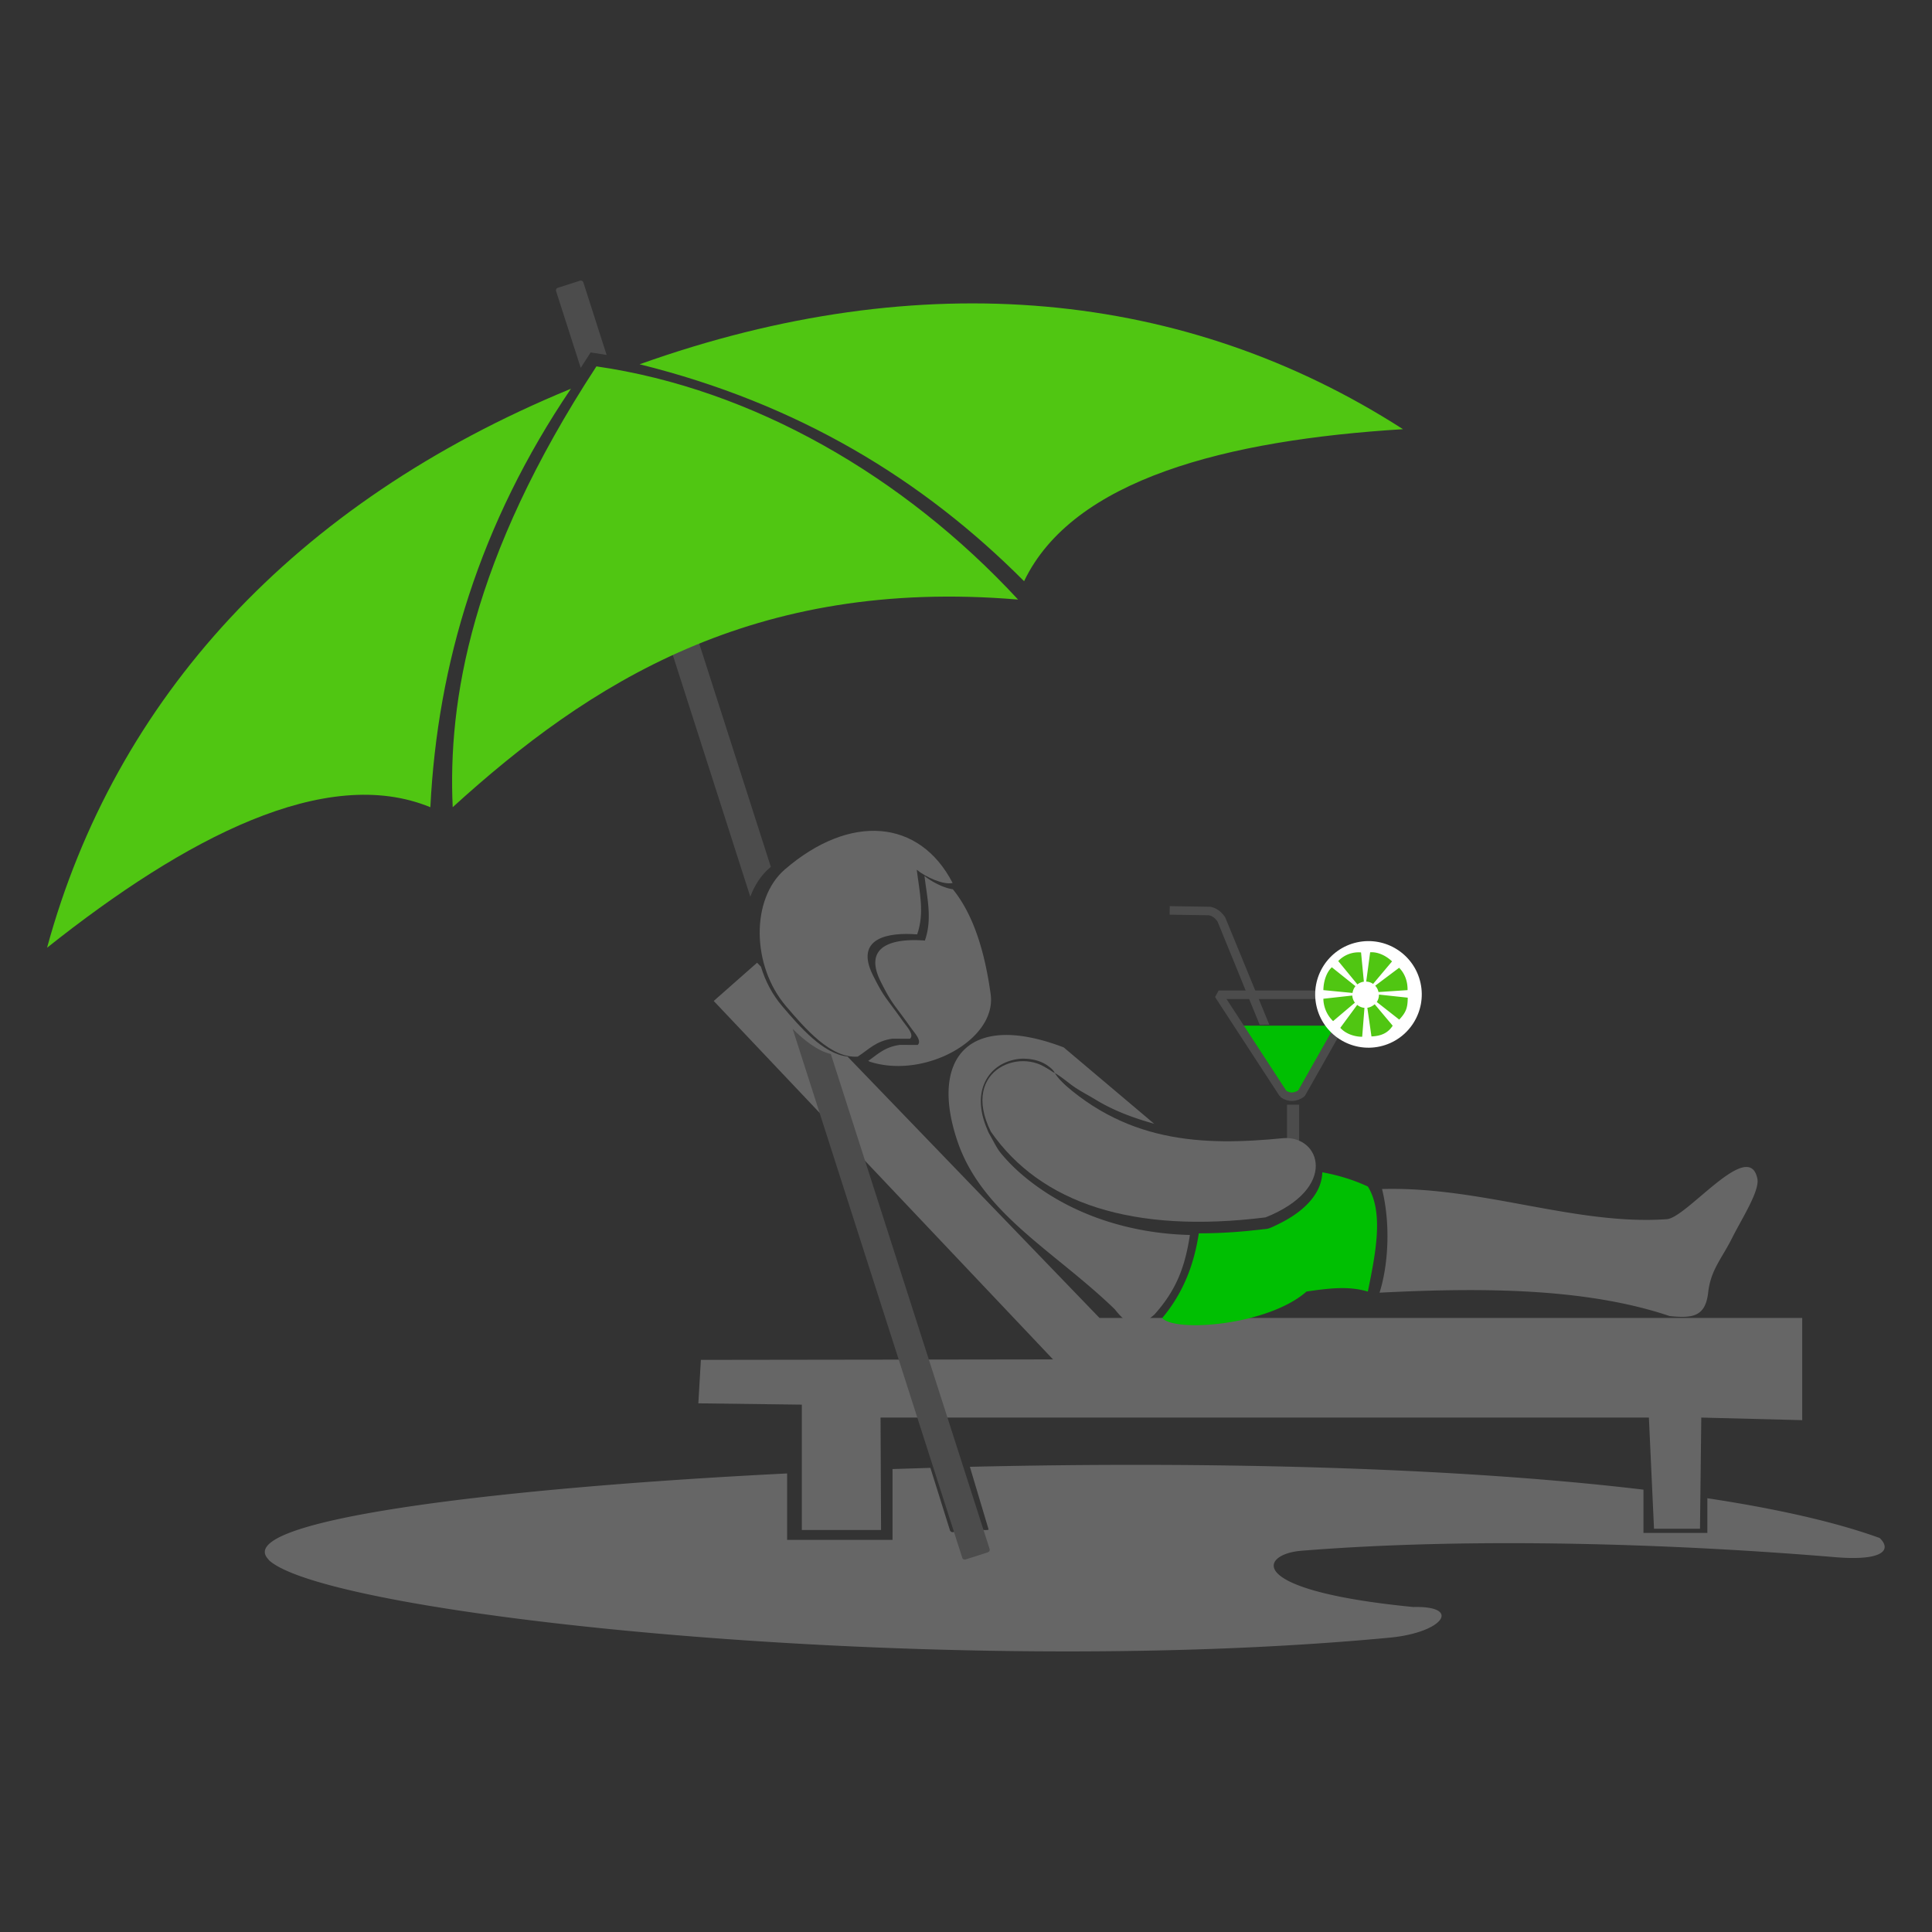
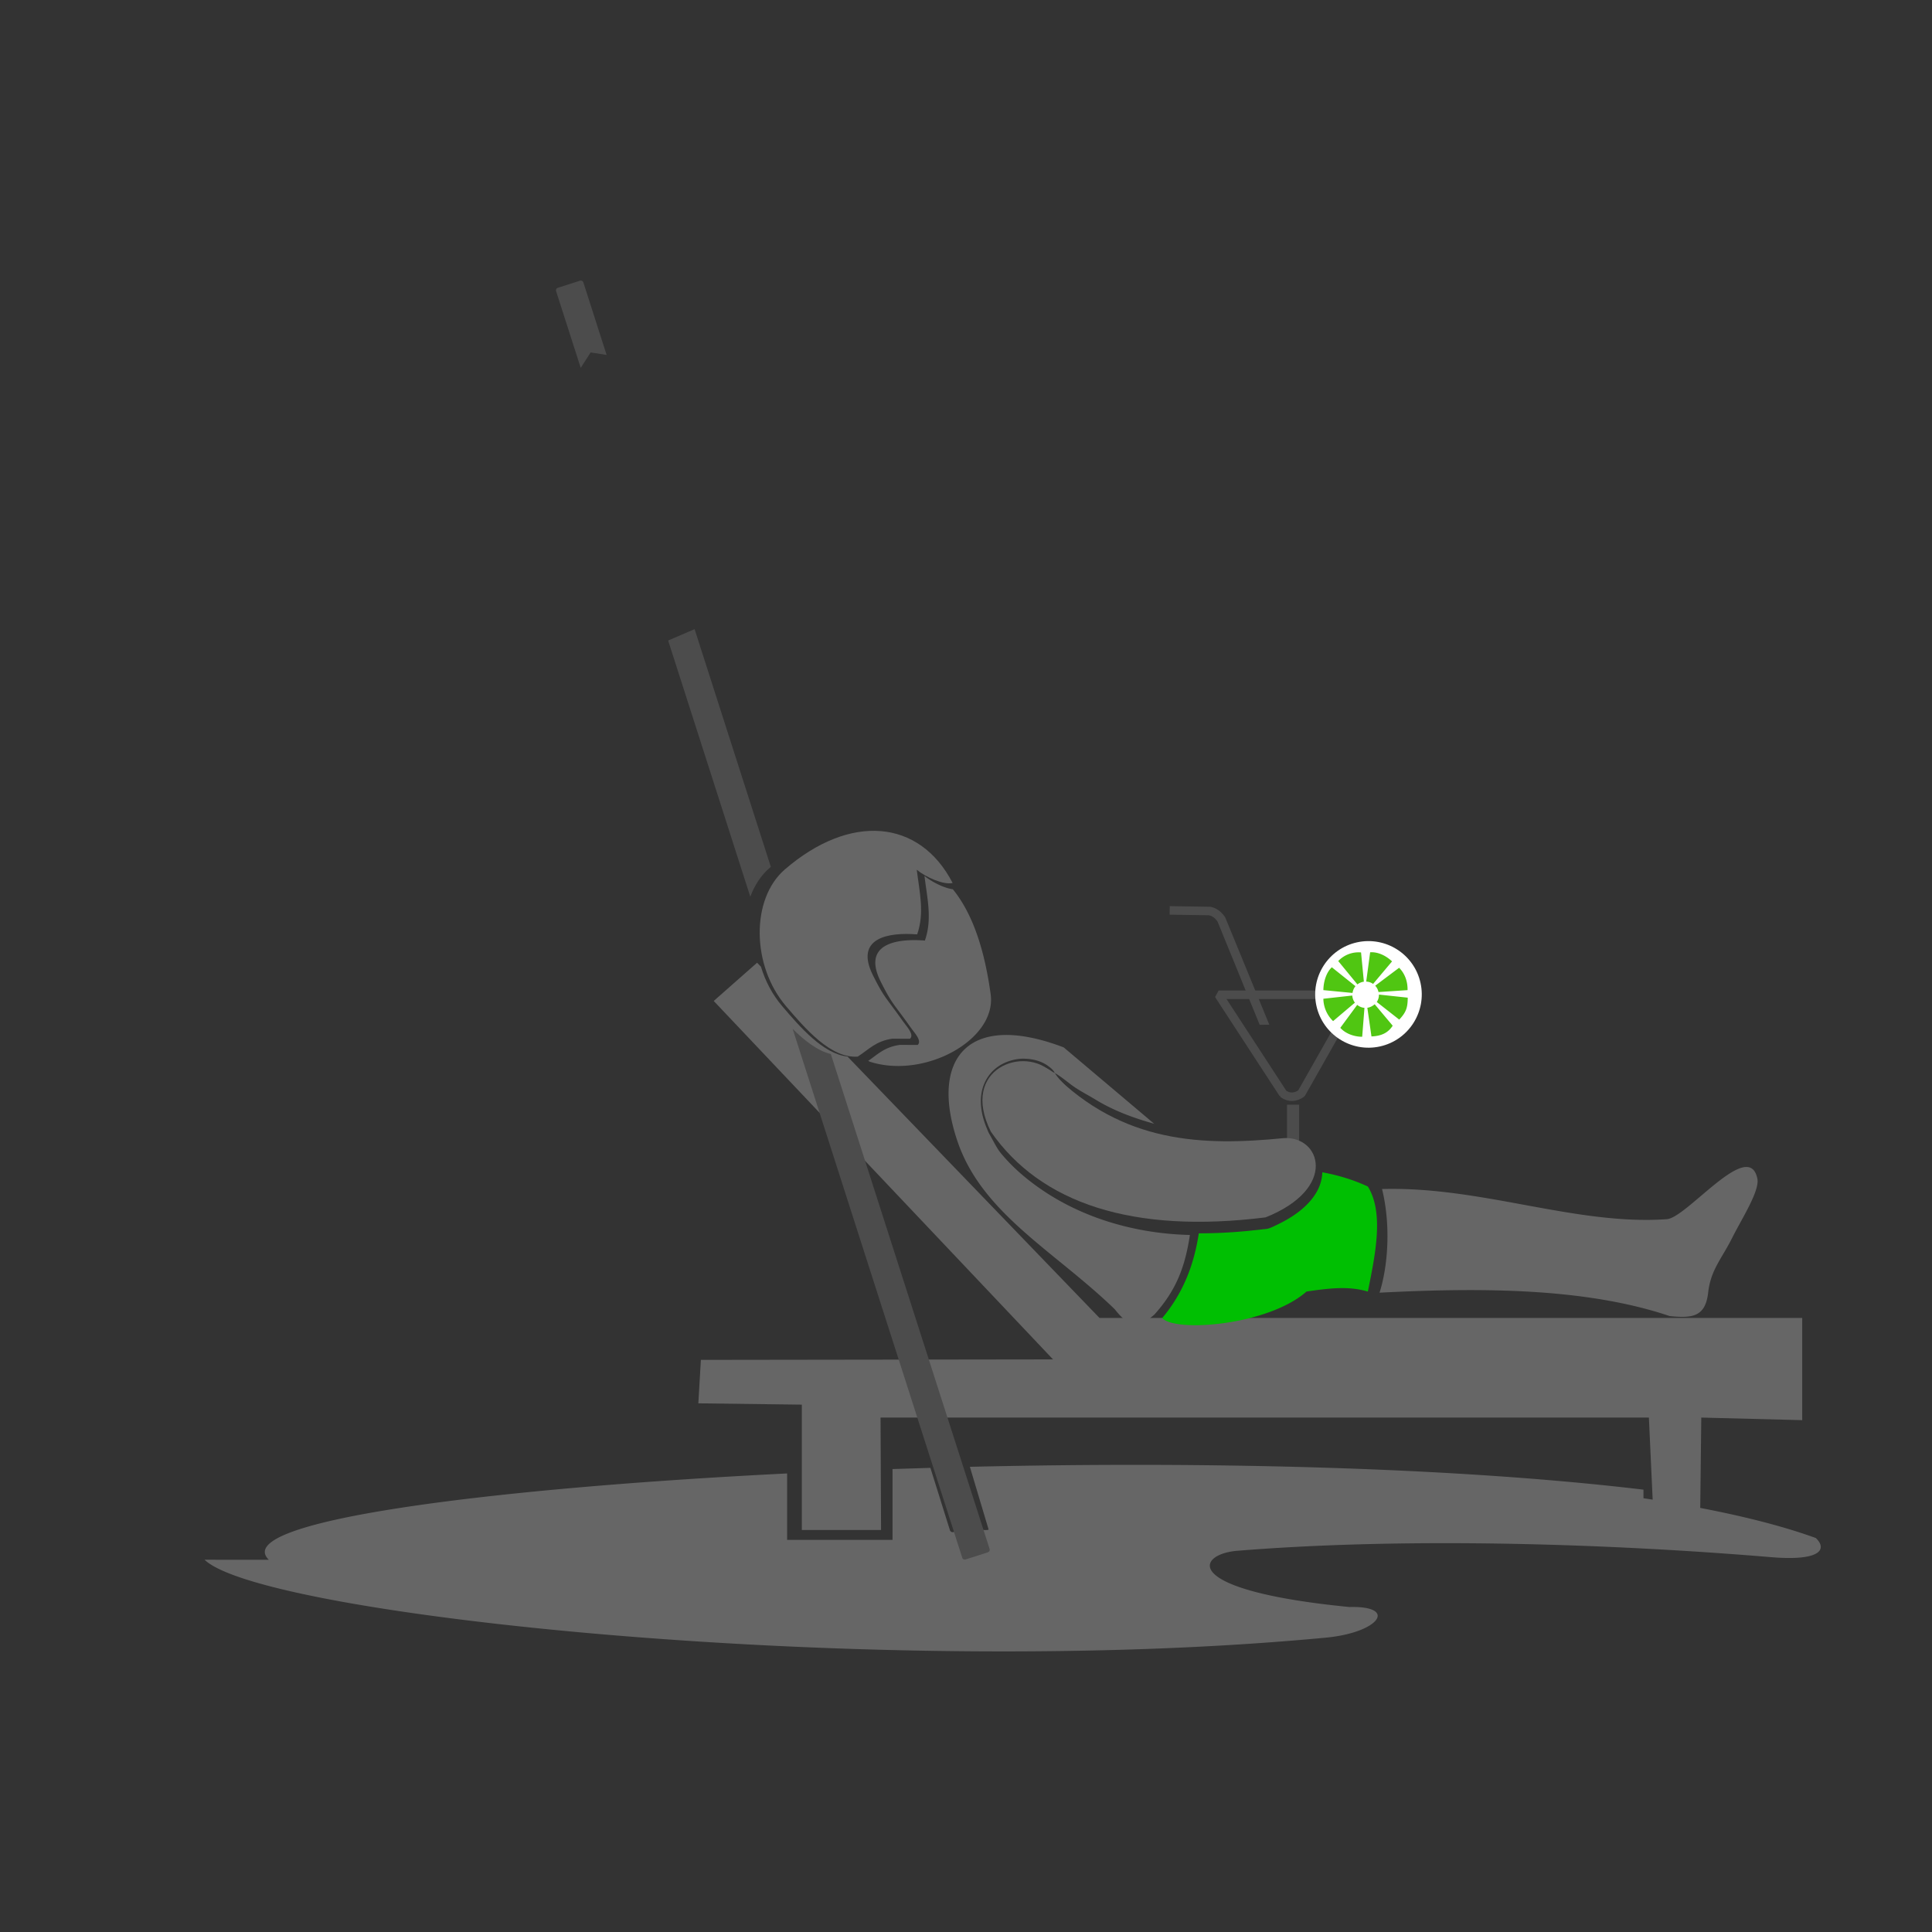
<svg xmlns="http://www.w3.org/2000/svg" stroke-width=".501" stroke-linejoin="bevel" fill-rule="evenodd" overflow="visible" width="150" height="150" viewBox="0 0 112.5 112.5" fill="none">
  <rect x="0" y="0" width="112.5" height="112.5" fill="#333333" stroke="none" />
  <g stroke="none">
    <path d="M50.62 61.8a.85.85 0 0 1-.066-.022c.572-.4.97-.814 1.843-.934l1.043.001c.254-.252-.192-.7-.42-1.027-.96-1.363-1.06-1.306-1.735-2.657-1.1-2.198.892-2.525 2.57-2.392.442-1.256.128-2.493-.023-3.763.4.326 1.105.7 1.652.775 1.223 1.504 1.867 3.693 2.2 6.1.38 2.665-3.88 4.987-7.07 3.93zm29.858 7.437c5.8-.164 11.262 2.13 16.58 1.756 1.184-.083 4.815-4.795 5.28-2.324.1.73-.913 2.296-1.468 3.4-.62 1.237-1.246 1.865-1.4 3.167-.154 1.4-.85 1.545-2.24 1.4-4.86-1.636-10.878-1.672-16.9-1.363.52-1.637.643-4.018.148-6.026z" fill="#666" />
-     <path d="M71.985 59.726l2.976 3.943.595-.074 2.753-3.87h-6.324z" fill="#00bf02" />
  </g>
  <path d="M74.72 63.69l-3.758-5.766h8.073L75.78 63.67c-.357.24-.703.27-1.06.02z" stroke="#4c4c4c" stroke-width=".496" stroke-linejoin="miter" stroke-miterlimit="79.84" />
  <g stroke="none">
    <path d="M74.943 64.326v3.418h.707v-3.418h-.707zm-1.593-4.654l-2.454-6.013-.104-.13a.83.83 0 0 0-.259-.19l-.127-.042-2.3-.037.008-.496 2.344.037c.016 0 .032.002.048.006.35.075.62.293.82.584.01.016.02.032.027.05l2.56 6.23-.552.001z" fill="#4c4c4c" />
-     <path d="M15.654 90.826c-2.286-2.218 12.512-4.146 30.18-5.027v3.868h6.138v-4.124l2.204-.07 1.14 3.635c.03.084.123.13.2.1l1.546-.108c.084-.03.538.03.5-.053l-1.086-3.635c13.77-.322 28.164.012 39.223 1.33v2.52h3.72v-2.02c4.008.608 7.433 1.373 10.035 2.316.7.67.243 1.355-2.608 1.115-8.9-.743-20.8-1.2-31.07-.372-2.414.193-3.375 2.307 6.52 3.275 2.838-.074 1.764 1.488-1.38 1.785-26.114 2.47-61.906-1.265-65.283-4.538zm49.263-14.583c-3.444-3.347-7.704-5.54-9.15-9.747-1.637-4.76.52-7.663 6.175-5.505l5.265 4.446c-1.164-.325-2.365-.76-3.424-1.413-.5-.302-.992-.543-1.45-.893-.287-.22-.6-.47-.913-.652.18.3.484.595.74.843.584.562 1.24 1.058 1.926 1.487a12.2 12.2 0 0 0 3.804 1.554l1.714 1.547c-.001.97-.034 1.93-.134 2.86-3.68-.058-7.37-.912-10.074-3.5a11.03 11.03 0 0 1-.7-.734l-.614-.777-.18-.38c-.4-.976-.52-2.143.372-2.897a2.3 2.3 0 0 1 .513-.326 2.49 2.49 0 0 1 1.024-.218 2.48 2.48 0 0 1 1.251.327c.12.068.232.16.357.215-.077-.173-.233-.294-.382-.405-.42-.313-.964-.43-1.48-.428-.218.002-.445.04-.655.098-1.17.32-1.834 1.313-1.786 2.494.02.5.144.974.33 1.426.05.118.107.272.172.382.182.306.43.827.66 1.102a10.28 10.28 0 0 0 1.34 1.34c2.7 2.256 6.2 3.34 9.67 3.423-.287 1.897-.815 3.237-2.064 4.63-1.08.966-1.63.55-2.307-.298z" fill="#666" />
+     <path d="M15.654 90.826c-2.286-2.218 12.512-4.146 30.18-5.027v3.868h6.138v-4.124l2.204-.07 1.14 3.635c.03.084.123.13.2.1l1.546-.108c.084-.03.538.03.5-.053l-1.086-3.635c13.77-.322 28.164.012 39.223 1.33v2.52v-2.02c4.008.608 7.433 1.373 10.035 2.316.7.67.243 1.355-2.608 1.115-8.9-.743-20.8-1.2-31.07-.372-2.414.193-3.375 2.307 6.52 3.275 2.838-.074 1.764 1.488-1.38 1.785-26.114 2.47-61.906-1.265-65.283-4.538zm49.263-14.583c-3.444-3.347-7.704-5.54-9.15-9.747-1.637-4.76.52-7.663 6.175-5.505l5.265 4.446c-1.164-.325-2.365-.76-3.424-1.413-.5-.302-.992-.543-1.45-.893-.287-.22-.6-.47-.913-.652.18.3.484.595.74.843.584.562 1.24 1.058 1.926 1.487a12.2 12.2 0 0 0 3.804 1.554l1.714 1.547c-.001.97-.034 1.93-.134 2.86-3.68-.058-7.37-.912-10.074-3.5a11.03 11.03 0 0 1-.7-.734l-.614-.777-.18-.38c-.4-.976-.52-2.143.372-2.897a2.3 2.3 0 0 1 .513-.326 2.49 2.49 0 0 1 1.024-.218 2.48 2.48 0 0 1 1.251.327c.12.068.232.16.357.215-.077-.173-.233-.294-.382-.405-.42-.313-.964-.43-1.48-.428-.218.002-.445.04-.655.098-1.17.32-1.834 1.313-1.786 2.494.02.5.144.974.33 1.426.05.118.107.272.172.382.182.306.43.827.66 1.102a10.28 10.28 0 0 0 1.34 1.34c2.7 2.256 6.2 3.34 9.67 3.423-.287 1.897-.815 3.237-2.064 4.63-1.08.966-1.63.55-2.307-.298z" fill="#666" />
    <path d="M79.02 54.872c1.673-.367 3.33.693 3.697 2.366s-.692 3.33-2.365 3.697-3.33-.692-3.697-2.365.692-3.33 2.365-3.698z" fill="#fff" />
    <path d="M81.47 59.366l-1.3-1.02a.76.76 0 0 0 .126-.432l1.676.18c-.005.56-.077.835-.492 1.274zm-3.424.484l.984-1.336c.128.105.274.16.422.174l-.132 1.682c-.465 0-.967-.176-1.274-.52zm1.814.502l-.24-1.67c.157-.02.308-.1.428-.205l1.048 1.25c-.26.4-.634.6-1.237.624zm-2.8-2.195l1.683-.187c.01.147.06.292.153.414l-1.27 1.075a1.86 1.86 0 0 1-.567-1.302zm1.7-.338l-1.7-.164c.008-.56.205-1.07.493-1.33l1.375 1.1a.8.8 0 0 0-.17.386zm3.202-.164l-1.692.112a.76.76 0 0 0-.192-.369l1.392-1.045c.27.27.502.698.492 1.302zm-2.92-.333l-1.117-1.36a1.63 1.63 0 0 1 1.329-.502l.164 1.703a.77.77 0 0 0-.376.159zm.907-.033a.74.74 0 0 0-.395-.13l.23-1.708c.4-.027.867.147 1.275.53l-1.1 1.308z" fill="#50c612" />
    <path d="M46.69 89.092v-7.3l-6.026-.076.148-2.53 20.506-.028L41.56 58.286l2.525-2.228.226.236c.25.83.662 1.62 1.233 2.29 1.014 1.188 2.373 2.78 3.803 2.936l14.676 15.223h40.92v5.952l-5.877-.15-.075 6.474h-2.678l-.298-6.474H51.274l.03 6.547H46.69z" fill="#666" />
    <path d="M67.673 76.754c1.294-1.542 1.878-3.25 2.133-4.938.97.002 1.937-.05 2.882-.142l.792-.085c.118-.017.243-.017.36-.047.198-.053.524-.226.717-.32.8-.404 1.617-.98 2.083-1.766A2.49 2.49 0 0 0 77 68.263c.892.162 1.775.423 2.65.827.94 1.527.446 3.906 0 6.117-1.017-.295-1.987-.24-3.572 0-2.207 1.95-7.584 2.4-8.406 1.547zm2.225-5.677c.1-1.015.1-2.01.08-2.945 2.162-.06 4.26-.24 6.304.02.014.25-.043.52-.183.787-.365.698-1.065 1.216-1.792 1.588l-.678.305-1.82.173-1.912.073z" fill="#00bf02" />
    <path d="M61.272 62.48c-1.563-1.637-5.432-.298-3.57 3.423 2.9 4.166 8.258 5.952 15.995 4.984 4.24-1.7 3.2-4.76 1.042-4.613-4.725.467-9.365.307-13.466-3.794zm-11.322-.956c.663-.432 1.05-.9 2-1.04l1.043.001c.254-.252-.193-.7-.423-1.027-.96-1.362-1.06-1.306-1.734-2.657-1.1-2.198.894-2.525 2.57-2.392.443-1.256.13-2.493-.023-3.764.508.426 1.568.9 2.088.77-1.932-3.733-5.98-4.06-9.774-.784-1.973 1.704-1.943 5.594.07 7.954 1.105 1.293 2.615 3.065 4.183 2.94z" fill="#666" />
    <path d="M56.036 90.72l-9.88-30.81c.683.68 1.44 1.275 2.223 1.468L57.626 90.2c.024.08-.02.166-.1.19l-1.3.417c-.08.025-.165-.02-.2-.098zM43.69 52.215l-4.784-14.918 1.54-.662 4.44 13.843-.075.064c-.504.436-.878 1.014-1.12 1.673zm-9.874-30.793L32.38 16.95c-.026-.08.02-.165.098-.19l1.3-.416c.08-.026.166.02.19.098l1.355 4.227-.93-.147-.58.902z" fill="#4c4c4c" />
-     <path d="M33.245 22.637c-5.32 7.863-7.768 16.013-8.185 24.367-6.084-2.5-14.255 1.77-22.32 8.183 3.944-14.466 14.34-25.905 30.505-32.55zm1.488-1.302c9.1 1.31 17.9 6.388 24.55 13.578-15.438-1.302-25.034 4.916-32.922 12.09-.283-6.136 1.038-14.456 8.37-25.67zm2.512-.123c16.46-5.877 31.84-4.332 44.45 3.78-10.285.632-19.222 2.916-22.063 8.852-5.9-5.928-13.17-10.348-22.387-12.632z" fill="#50c612" />
  </g>
</svg>